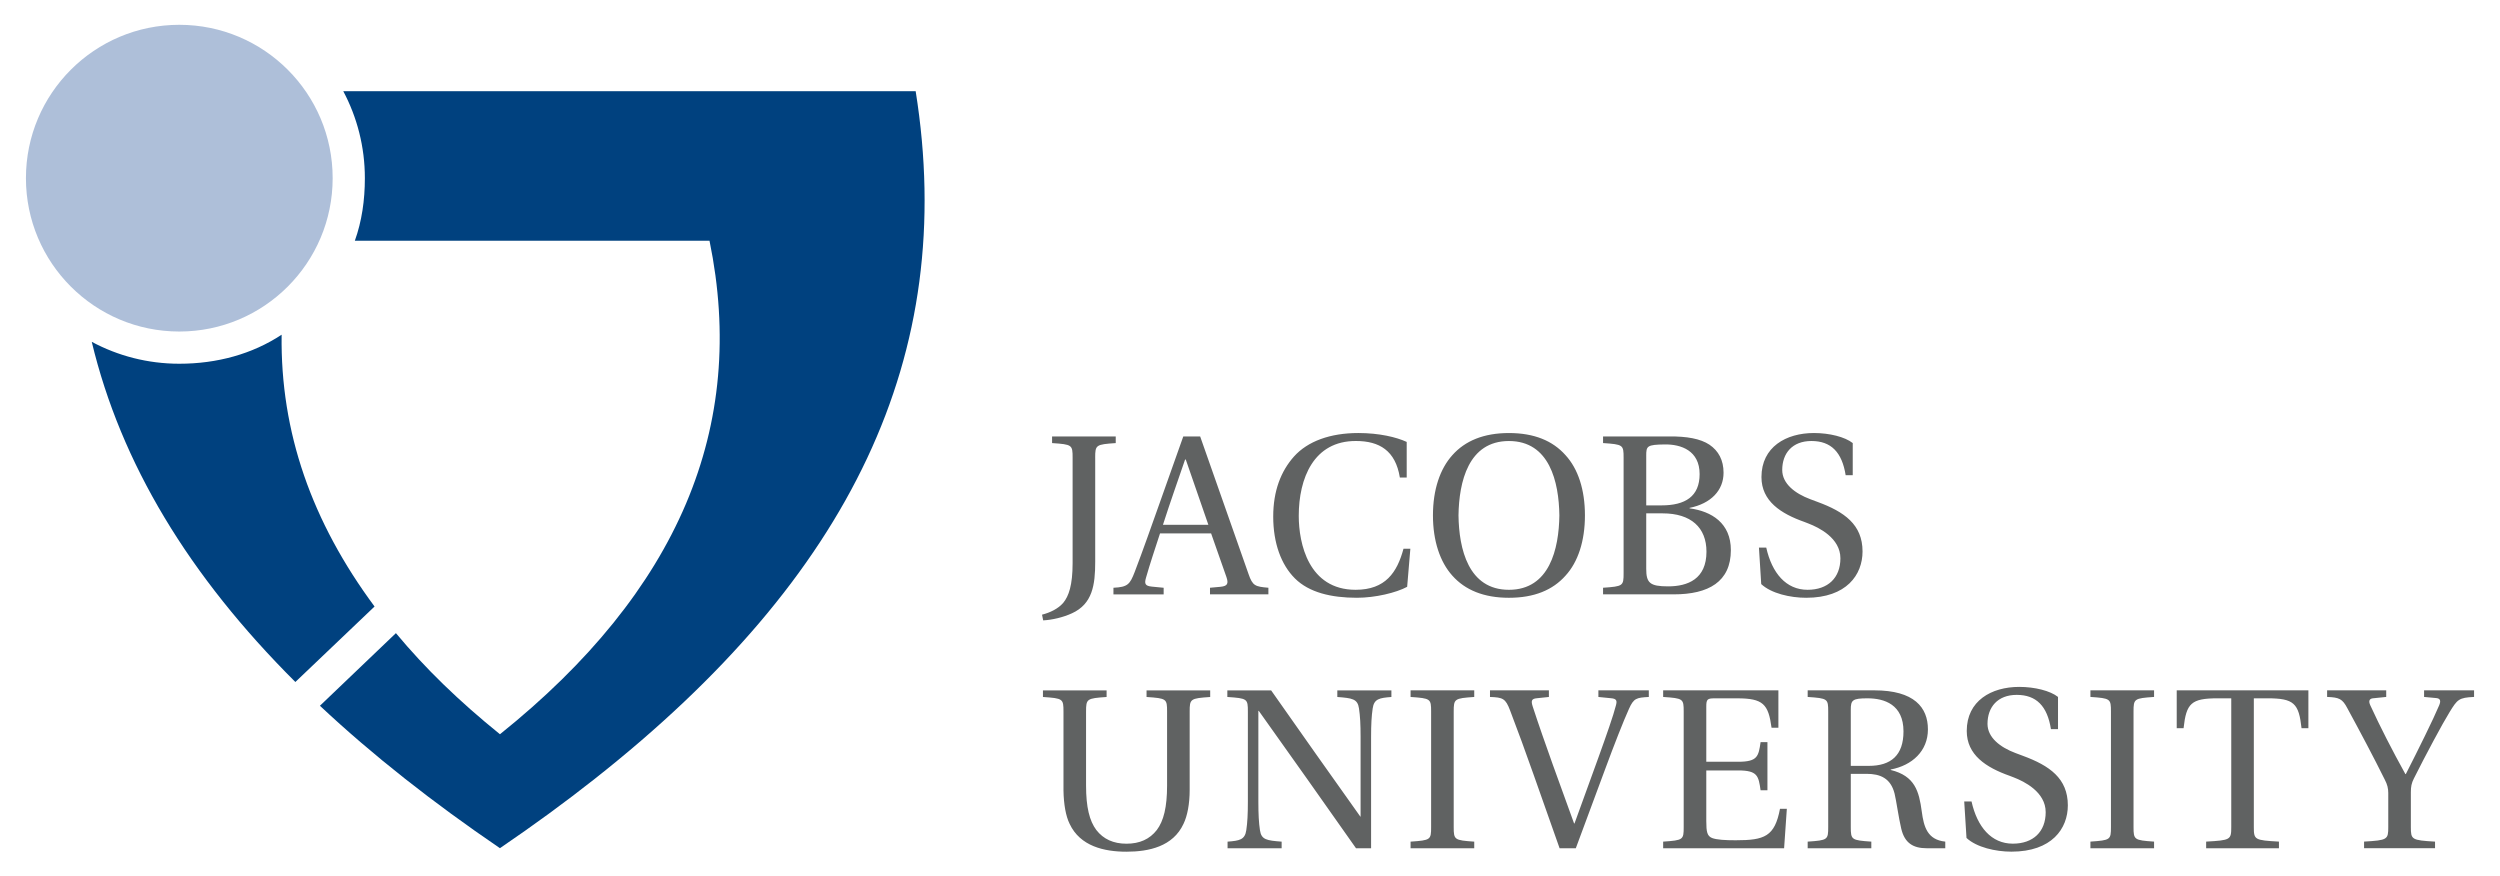
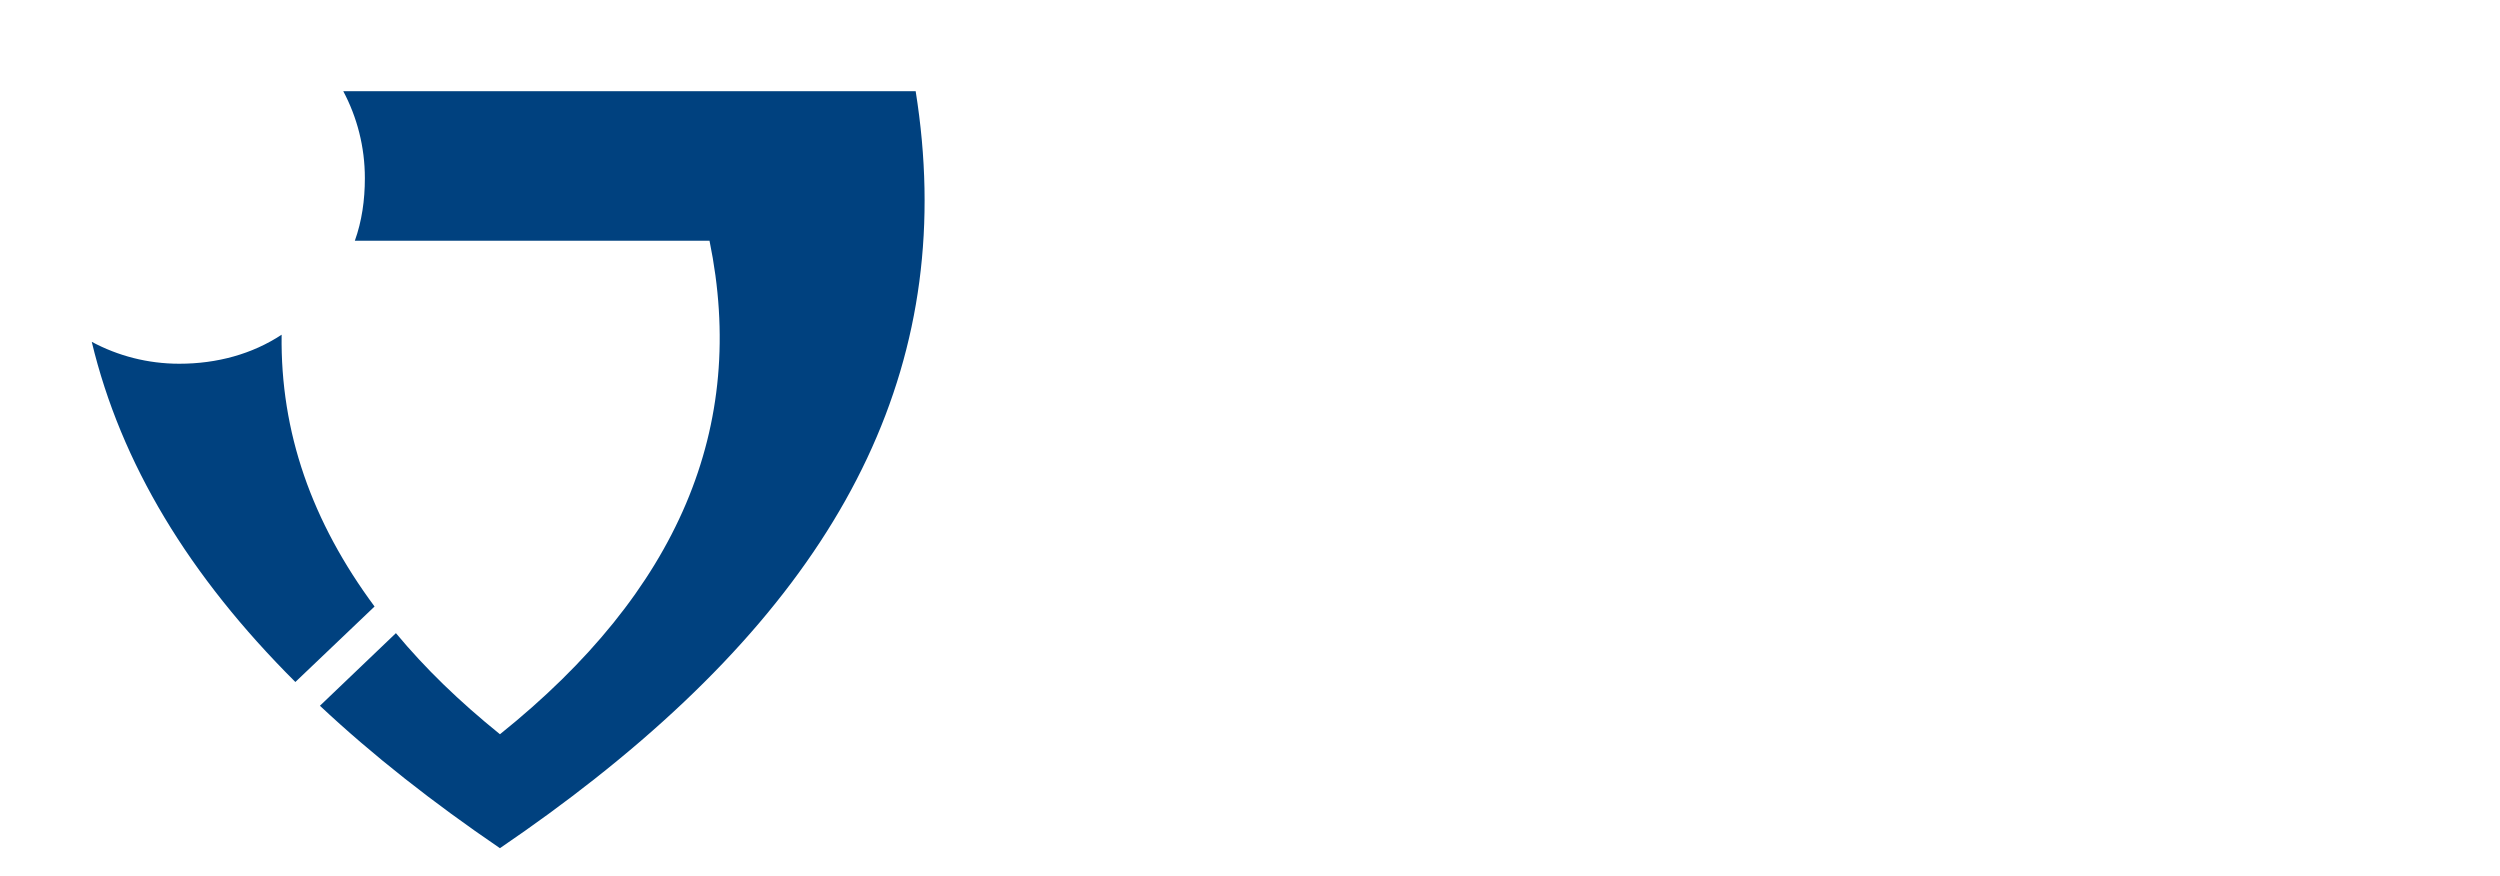
<svg xmlns="http://www.w3.org/2000/svg" version="1.1" width="1024" height="359" viewBox="-2.241 -2.241 225.666 79.187" id="svg13153">
  <defs id="defs13155" />
  <path d="M 23.101,28 C 22.98,36.809 25.823,44.895 31.497,52.556 l -7.155,6.82 C 14.711,49.767 8.579,39.616 5.946,28.642 c 2.356,1.264 5.05,1.98 7.911,1.98 3.408,0 6.596,-0.875 9.244,-2.623 z m 28.317,40.106 C 48.735,70.225 45.87,72.317 42.825,74.391 39.766,72.308 36.913,70.219 34.236,68.106 31.488,65.939 28.93,63.745 26.562,61.523 l 6.865,-6.561 c 2.658,3.194 5.69,6.136 9.4,9.135 C 58.951,51.169 65.219,36.333 61.76,19.51 l -32.044,0 c 0.634,-1.766 0.906,-3.67 0.906,-5.654 0,-2.839 -0.705,-5.513 -1.95,-7.855 l 51.714,0 c 3.806,23.866 -5.85,43.864 -28.968,62.105" id="path13029" style="fill:#00417f;fill-opacity:1;fill-rule:nonzero;stroke:none" />
-   <path d="M 0,13.856 C 0,6.202 6.204,0 13.856,0 c 7.652,0 13.856,6.202 13.856,13.856 0,7.652 -6.204,13.856 -13.856,13.856 C 6.204,27.712 0,21.509 0,13.856" id="path13031" style="fill:#aebfd9;fill-opacity:1;fill-rule:nonzero;stroke:none" />
-   <path d="m 156.781,50.531 c 0.907,0.845 2.618,1.236 4.061,1.236 3.65,0 5.092,-2.083 5.092,-4.185 0,-2.433 -1.65,-3.587 -4.061,-4.474 l -0.66,-0.247 c -1.381,-0.515 -2.535,-1.403 -2.535,-2.639 0,-1.505 0.906,-2.619 2.639,-2.619 1.772,0 2.763,1.01 3.092,3.092 l 0.639,0 0,-2.906 c -0.701,-0.556 -2.103,-0.907 -3.505,-0.907 -2.515,0 -4.742,1.258 -4.742,3.98 0,2.164 1.732,3.297 3.897,4.06 l 0.371,0.145 c 0.906,0.35 2.865,1.299 2.865,3.134 0,1.772 -1.133,2.845 -2.969,2.845 -1.938,0 -3.216,-1.505 -3.731,-3.814 l -0.66,0 0.206,3.299 m -7.898,0.927 c 3.134,0 5.155,-1.134 5.155,-4 0,-2.433 -1.731,-3.504 -3.732,-3.772 l 0,-0.041 c 1.939,-0.391 3.072,-1.587 3.072,-3.175 0,-1.135 -0.454,-1.98 -1.278,-2.536 -0.805,-0.536 -2.042,-0.762 -3.65,-0.743 l -5.959,0 0,0.599 c 1.815,0.122 1.856,0.164 1.856,1.319 l 0,10.432 c 0,1.154 -0.041,1.195 -1.856,1.32 l 0,0.598 6.391,0 z M 146.39,44.14 l 1.484,0 c 2.558,0 3.959,1.278 3.959,3.462 0,2.475 -1.69,3.134 -3.464,3.134 -1.649,0 -1.979,-0.309 -1.979,-1.587 l 0,-5.009 z m 0,-5.196 c 0,-0.886 0.061,-1.01 1.669,-1.031 1.485,-0.02 3.155,0.557 3.155,2.681 0,2.02 -1.299,2.825 -3.442,2.825 l -1.381,0 0,-4.475 m -12.406,-1.34 c 3.671,0 4.516,3.691 4.558,6.721 -0.041,3.031 -0.886,6.721 -4.558,6.721 -3.669,0 -4.514,-3.69 -4.556,-6.721 0.043,-3.03 0.887,-6.721 4.556,-6.721 z m 0,-0.721 c -2.268,0 -3.958,0.7 -5.112,2 -1.113,1.238 -1.752,3.112 -1.752,5.442 0,2.309 0.64,4.206 1.752,5.442 1.155,1.3 2.845,2 5.112,2 2.29,0 3.959,-0.7 5.114,-2 1.134,-1.236 1.754,-3.134 1.754,-5.442 0,-2.33 -0.62,-4.205 -1.754,-5.442 -1.155,-1.3 -2.824,-2 -5.114,-2 M 124.75,37.686 c -0.929,-0.432 -2.495,-0.804 -4.371,-0.804 -2.535,0 -4.576,0.743 -5.814,2.124 -1.175,1.32 -1.875,3.092 -1.875,5.423 0,2.411 0.72,4.35 1.958,5.586 1.279,1.279 3.299,1.752 5.607,1.752 1.65,0 3.546,-0.454 4.536,-0.99 l 0.289,-3.442 -0.619,0 c -0.578,2.144 -1.629,3.711 -4.329,3.711 -4.247,0 -5.135,-4.185 -5.135,-6.68 0,-3.381 1.34,-6.784 5.175,-6.763 2.103,0 3.567,0.866 3.959,3.299 l 0.619,0 0,-3.216 m -12.496,13.773 0,-0.598 c -1.195,-0.104 -1.423,-0.166 -1.794,-1.238 l -4.371,-12.432 -1.525,0 -2.165,6.103 c -0.639,1.794 -1.505,4.269 -2.226,6.144 -0.432,1.114 -0.619,1.361 -1.919,1.424 l 0,0.598 4.536,0 0,-0.598 -1.071,-0.104 C 101.1,50.695 101.037,50.49 101.203,49.932 c 0.351,-1.238 0.784,-2.515 1.259,-3.979 l 4.617,0 1.383,3.938 c 0.205,0.599 0.102,0.825 -0.557,0.886 l -0.927,0.084 0,0.598 5.277,0 z m -5.423,-6.287 -4.103,0 c 0.66,-2.062 1.383,-4.084 2,-5.896 l 0.061,0 2.041,5.896 m -10.225,-6.062 c 0,-1.155 0.062,-1.196 1.856,-1.319 l 0,-0.599 -5.751,0 0,0.599 c 1.814,0.122 1.855,0.164 1.855,1.319 l 0,9.525 c 0,2 -0.351,2.99 -0.845,3.587 -0.455,0.536 -1.196,0.887 -1.917,1.071 l 0.102,0.516 C 92.711,53.768 93.7,53.54 94.504,53.17 c 1.856,-0.846 2.103,-2.558 2.103,-4.66 l 0,-9.401 m 121.051,35.288 0,-0.599 c -2.124,-0.124 -2.185,-0.185 -2.185,-1.32 l 0,-3.154 c 0,-0.496 0.061,-0.805 0.268,-1.218 1.051,-2.101 2.598,-4.989 3.237,-6.019 0.7,-1.134 0.825,-1.299 2.206,-1.361 l 0,-0.598 -4.516,0 0,0.598 1.114,0.104 c 0.371,0.04 0.412,0.268 0.247,0.659 -0.516,1.238 -1.917,4.061 -3.01,6.206 l -0.041,0 c -1.196,-2.165 -2.267,-4.249 -3.175,-6.226 -0.165,-0.371 -0.083,-0.578 0.228,-0.619 l 1.216,-0.124 0,-0.598 -5.34,0 0,0.598 c 1.093,0.041 1.381,0.165 1.835,1.031 1.154,2.124 2.371,4.411 3.381,6.452 0.226,0.432 0.309,0.784 0.309,1.195 l 0,3.072 c 0,1.135 -0.061,1.196 -2.186,1.32 l 0,0.599 6.412,0 m -16.37,-13.546 1.216,0 c 2.413,0 2.845,0.454 3.092,2.701 l 0.619,0 0,-3.422 -11.896,0 0,3.422 0.619,0 C 195.185,61.304 195.619,60.85 198.03,60.85 l 1.217,0 0,11.627 c 0,1.155 -0.062,1.196 -2.269,1.32 l 0,0.599 6.577,0 0,-0.599 c -2.206,-0.124 -2.269,-0.165 -2.269,-1.32 l 0,-11.627 m -10.869,1.196 c 0,-1.155 0.062,-1.196 1.856,-1.32 l 0,-0.598 -5.751,0 0,0.598 c 1.812,0.124 1.855,0.165 1.855,1.32 l 0,10.431 c 0,1.155 -0.043,1.196 -1.855,1.32 l 0,0.599 5.751,0 0,-0.599 c -1.794,-0.124 -1.856,-0.165 -1.856,-1.32 l 0,-10.431 m -15.09,11.421 c 0.907,0.845 2.619,1.238 4.062,1.238 3.649,0 5.093,-2.083 5.093,-4.185 0,-2.434 -1.65,-3.587 -4.062,-4.475 l -0.66,-0.247 c -1.381,-0.515 -2.536,-1.401 -2.536,-2.639 0,-1.505 0.907,-2.619 2.64,-2.619 1.772,0 2.763,1.011 3.091,3.094 l 0.64,0 0,-2.908 c -0.701,-0.557 -2.103,-0.907 -3.505,-0.907 -2.515,0 -4.741,1.258 -4.741,3.98 0,2.164 1.731,3.297 3.896,4.061 l 0.371,0.144 c 0.906,0.35 2.865,1.3 2.865,3.134 0,1.774 -1.134,2.845 -2.969,2.845 -1.938,0 -3.215,-1.505 -3.731,-3.814 l -0.66,0 0.206,3.299 m -9.031,-5.794 c 1.236,0 2.185,0.393 2.535,1.794 0.145,0.579 0.371,2.206 0.599,3.155 0.309,1.319 1.092,1.774 2.309,1.774 l 1.67,0 0,-0.599 c -1.609,-0.165 -1.939,-1.32 -2.124,-2.721 -0.247,-1.835 -0.619,-3.216 -2.804,-3.752 l 0,-0.043 c 1.938,-0.37 3.36,-1.669 3.36,-3.627 0,-1.979 -1.236,-3.525 -4.845,-3.525 l -6.019,0 0,0.598 c 1.814,0.124 1.855,0.165 1.855,1.32 l 0,10.431 c 0,1.155 -0.041,1.196 -1.855,1.32 l 0,0.599 5.75,0 0,-0.599 c -1.792,-0.124 -1.855,-0.165 -1.855,-1.32 l 0,-4.804 1.424,0 z m -1.424,-0.721 0,-5.072 c 0,-0.865 0.145,-1.03 1.506,-1.03 1.525,0 3.256,0.556 3.256,2.989 0,2.166 -1.134,3.114 -3.134,3.114 l -1.629,0 m -16.951,-6.824 0,0.598 c 1.815,0.124 1.856,0.165 1.856,1.32 l 0,10.431 c 0,1.155 -0.041,1.196 -1.856,1.32 l 0,0.599 10.928,0 0.247,-3.567 -0.619,0 c -0.474,2.515 -1.401,2.845 -4,2.845 -0.969,0 -1.71,-0.041 -2.144,-0.206 -0.434,-0.185 -0.515,-0.536 -0.515,-1.546 l 0,-4.556 2.886,0 c 1.752,0 1.835,0.495 2.02,1.794 l 0.619,0 0,-4.35 -0.619,0 c -0.185,1.278 -0.268,1.772 -2.02,1.772 l -2.886,0 0,-4.99 c 0,-0.659 0.102,-0.741 0.763,-0.741 l 2.02,0 c 2.35,0 2.825,0.515 3.114,2.659 l 0.618,0 0,-3.38 -10.411,0 m -15.646,0 0,0.598 c 1.155,0.041 1.403,0.124 1.815,1.216 0.659,1.731 1.423,3.794 2.144,5.855 l 2.33,6.599 1.464,0 2.639,-7.115 c 0.845,-2.288 1.67,-4.39 2.165,-5.482 0.432,-0.969 0.68,-1.01 1.792,-1.073 l 0,-0.598 -4.555,0 0,0.598 1.134,0.113 c 0.536,0.041 0.556,0.247 0.453,0.639 -0.226,0.906 -0.865,2.72 -1.607,4.78 l -2.144,5.912 -0.041,-0.041 -1.917,-5.295 c -0.639,-1.792 -1.278,-3.605 -1.814,-5.254 -0.165,-0.515 -0.104,-0.7 0.391,-0.741 l 1.073,-0.113 0,-0.598 -5.32,0 m -3.28,1.917 c 0,-1.155 0.061,-1.196 1.855,-1.32 l 0,-0.598 -5.752,0 0,0.598 c 1.815,0.124 1.856,0.165 1.856,1.32 l 0,10.431 c 0,1.155 -0.041,1.196 -1.856,1.32 l 0,0.599 5.752,0 0,-0.599 c -1.794,-0.124 -1.855,-0.165 -1.855,-1.32 l 0,-10.431 m -20.452,-1.917 0,0.598 c 1.814,0.124 1.855,0.165 1.855,1.32 l 0,8.164 c 0,1.093 -0.041,1.876 -0.144,2.556 -0.124,0.866 -0.62,0.948 -1.69,1.031 l 0,0.599 4.885,0 0,-0.599 c -1.34,-0.104 -1.835,-0.165 -1.959,-1.031 -0.104,-0.68 -0.144,-1.464 -0.144,-2.556 l 0,-8.226 0.04,0 c 2.949,4.144 5.878,8.268 8.784,12.412 l 1.361,0 0,-10.082 c 0,-1.093 0.041,-1.876 0.144,-2.556 0.124,-0.866 0.619,-0.949 1.691,-1.031 l 0,-0.598 -4.886,0 0,0.598 c 1.34,0.104 1.834,0.165 1.957,1.031 0.104,0.68 0.145,1.464 0.145,2.556 l 0,7.236 -0.041,-0.041 c -2.701,-3.794 -5.381,-7.586 -8.041,-11.38 l -3.958,0 m -7.298,0 0,0.598 c 1.814,0.124 1.855,0.165 1.855,1.32 l 0,6.68 c 0,1.958 -0.309,3.195 -0.929,4.02 -0.639,0.824 -1.546,1.236 -2.741,1.236 -1.175,0 -2.083,-0.412 -2.721,-1.236 -0.619,-0.825 -0.929,-2.062 -0.929,-4.02 l 0,-6.68 c 0,-1.155 0.062,-1.196 1.856,-1.32 l 0,-0.598 -5.751,0 0,0.598 c 1.814,0.124 1.855,0.165 1.855,1.32 l 0,7.133 c 0.02,1.216 0.206,2.309 0.556,3.01 0.948,2.02 3.114,2.516 5.134,2.516 2.041,0 4.206,-0.475 5.154,-2.516 0.351,-0.721 0.557,-1.814 0.557,-3.051 l 0,-7.091 c 0,-1.155 0.061,-1.196 1.855,-1.32 l 0,-0.598 -5.751,0" id="path13063" style="fill:#606262;fill-opacity:1;fill-rule:nonzero;stroke:none" />
</svg>